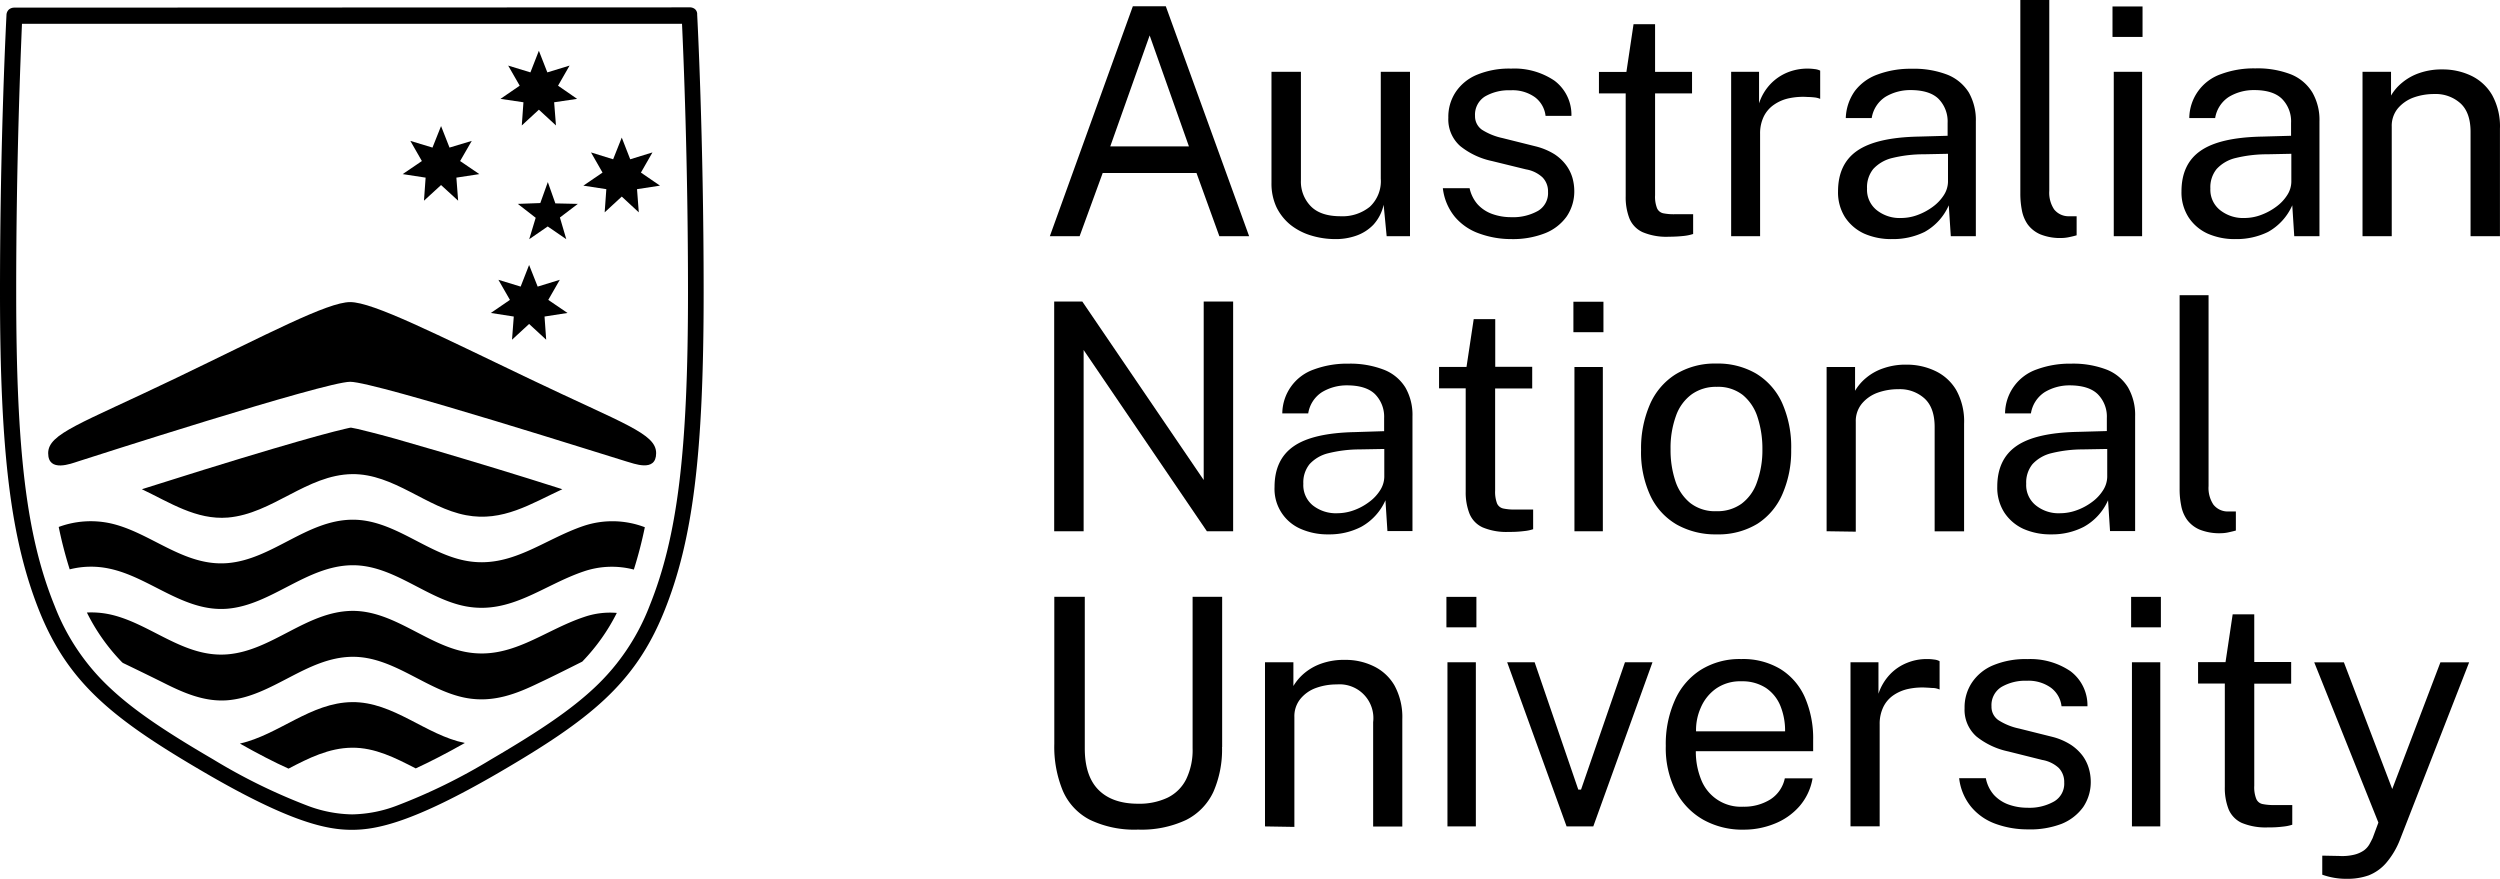
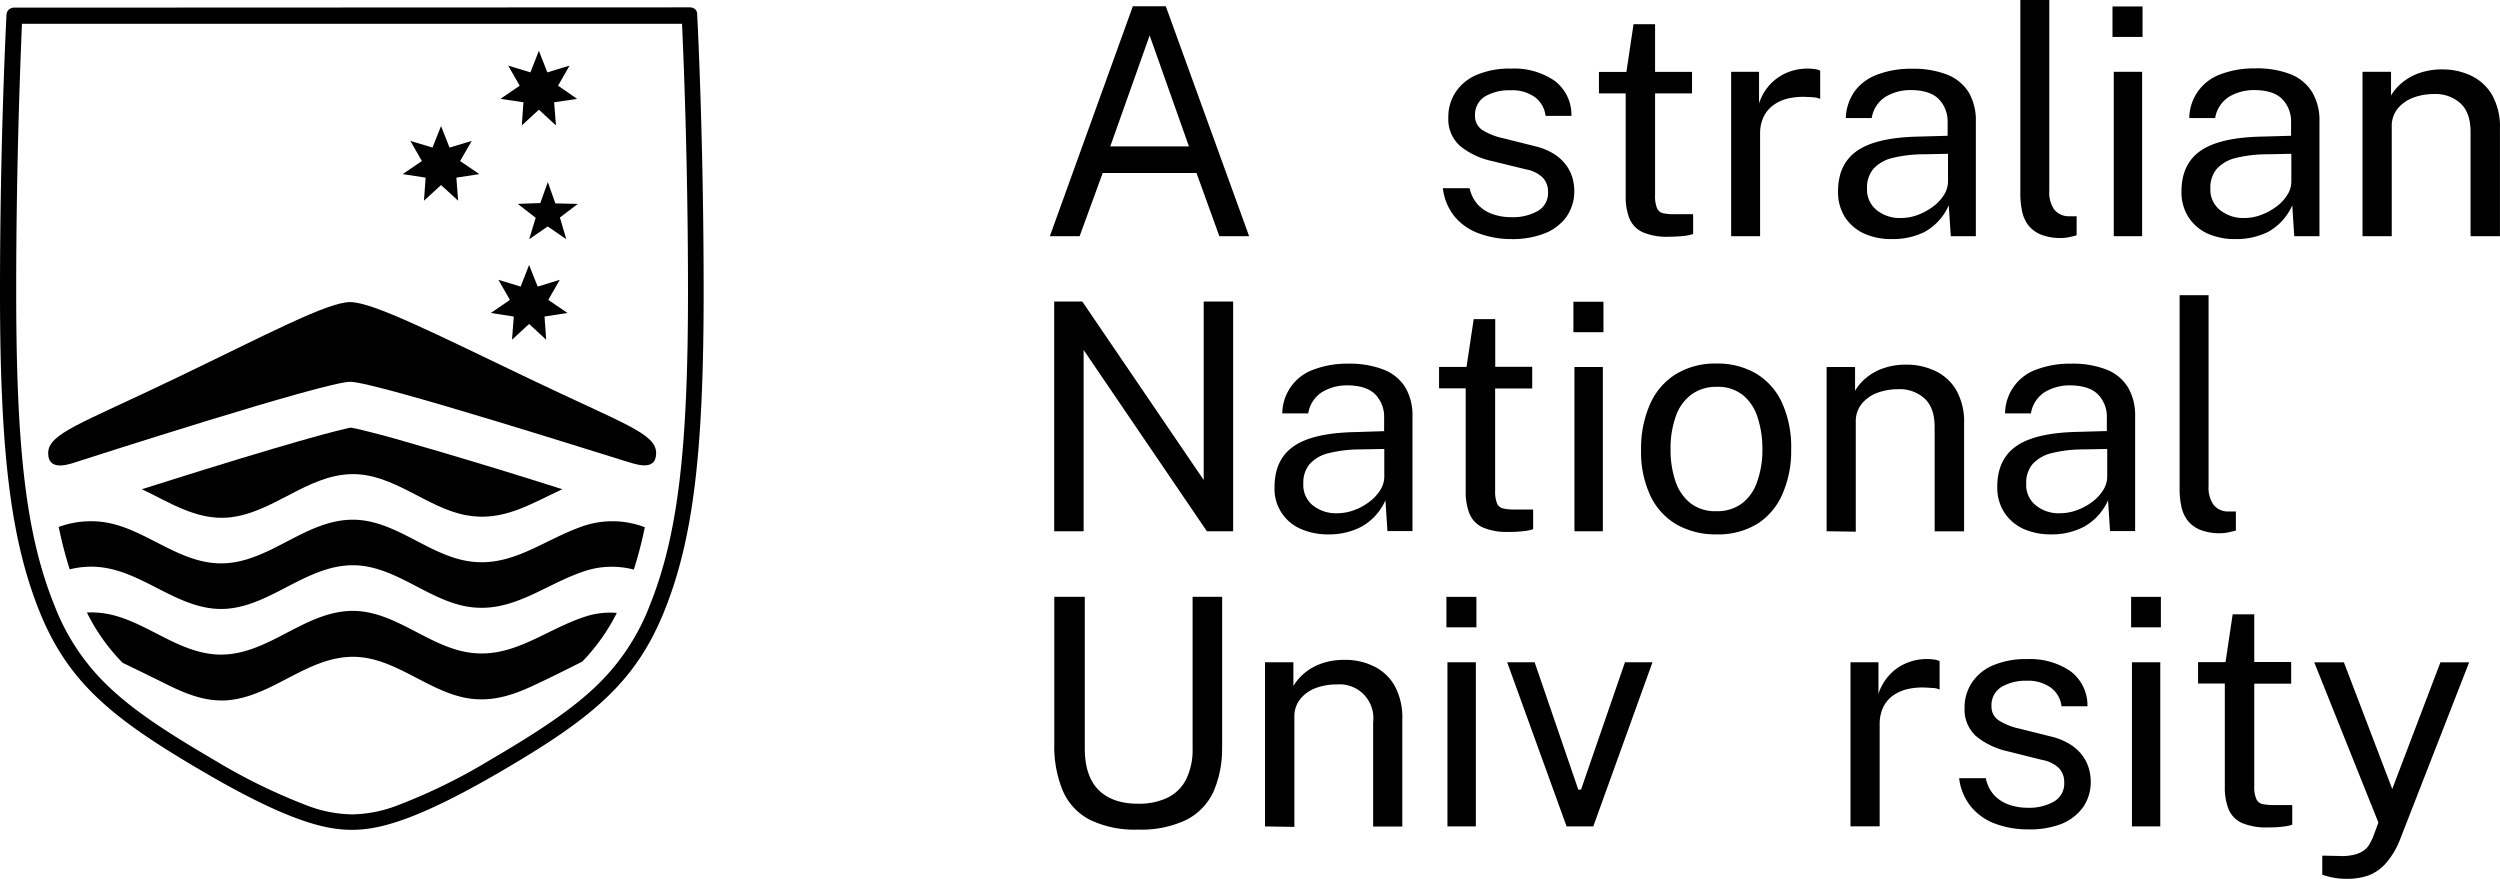
<svg xmlns="http://www.w3.org/2000/svg" viewBox="0 0 455.16 160">
  <g id="Layer_2" data-name="Layer 2">
    <g id="Layer_1-2" data-name="Layer 1">
      <path d="M191.14,43,206.25,1.14h6L227.42,43H222L217.84,31.5H200.76L196.56,43Zm11-16.35h14.32L209.31,6.45Z" />
-       <path d="M243,43.53a15.13,15.13,0,0,1-4.41-.69,11.19,11.19,0,0,1-3.67-1.93,9.54,9.54,0,0,1-2.51-3.17,10.17,10.17,0,0,1-.92-4.42V13.07h5.36V32.81a6.42,6.42,0,0,0,1.8,4.74c1.2,1.22,3,1.82,5.44,1.82a7.89,7.89,0,0,0,5.3-1.72,6.37,6.37,0,0,0,2-5.12V13.07h5.32V43h-4.25l-.55-5.72a7.88,7.88,0,0,1-1.87,3.64,8,8,0,0,1-3.15,2A11.2,11.2,0,0,1,243,43.53Z" />
      <path d="M275.15,43.53a17,17,0,0,1-5.79-1,10.26,10.26,0,0,1-4.44-3,10,10,0,0,1-2.23-5.27h4.87A6.54,6.54,0,0,0,269,37.18a6.63,6.63,0,0,0,2.63,1.76,10.14,10.14,0,0,0,3.47.6A9.28,9.28,0,0,0,280,38.4a3.75,3.75,0,0,0,1.84-3.47,3.62,3.62,0,0,0-1-2.63,5.82,5.82,0,0,0-3-1.46l-6.2-1.52a13.77,13.77,0,0,1-5.78-2.72,6.47,6.47,0,0,1-2.17-5.17A8.15,8.15,0,0,1,265,16.8a8.59,8.59,0,0,1,3.81-3.15,15.31,15.31,0,0,1,6.32-1.16A13,13,0,0,1,283,14.68a7.75,7.75,0,0,1,3.1,6.41h-4.71a4.94,4.94,0,0,0-1.93-3.39A7,7,0,0,0,275,16.44a8.63,8.63,0,0,0-4.65,1.13,3.91,3.91,0,0,0-1.8,3.54,3,3,0,0,0,1.26,2.51,11.46,11.46,0,0,0,3.75,1.52l6,1.5A11.92,11.92,0,0,1,283,28.07a8.27,8.27,0,0,1,2.14,2,7.44,7.44,0,0,1,1.14,2.29,9,9,0,0,1,.34,2.29,8.14,8.14,0,0,1-1.37,4.74,8.8,8.8,0,0,1-3.92,3.06A16,16,0,0,1,275.15,43.53Z" />
      <path d="M308.06,17h-6.73V35.55a5.73,5.73,0,0,0,.35,2.34,1.59,1.59,0,0,0,1.13.94A9.8,9.8,0,0,0,305,39h3.26V42.6a8.32,8.32,0,0,1-1.65.35,25.91,25.91,0,0,1-2.77.15,11.11,11.11,0,0,1-4.8-.84,4.73,4.73,0,0,1-2.38-2.49,10.64,10.64,0,0,1-.68-4.05V17h-4.87v-3.9h5l1.3-8.7h3.92v8.68h6.73Z" />
      <path d="M315.18,43V13.07h5.08v5.75a9.24,9.24,0,0,1,2.1-3.54,8.93,8.93,0,0,1,3.1-2.1,9.6,9.6,0,0,1,3.63-.69,9.15,9.15,0,0,1,1.3.09,2.94,2.94,0,0,1,1,.28V18a3.68,3.68,0,0,0-1.11-.27,10.58,10.58,0,0,0-1.14-.07,12.35,12.35,0,0,0-3.37.22A7.48,7.48,0,0,0,323,19.05a5.62,5.62,0,0,0-1.86,2.12,7,7,0,0,0-.69,3.2V43Z" />
      <path d="M344.52,43.53a12.2,12.2,0,0,1-5.13-1,8.35,8.35,0,0,1-3.49-3,8.46,8.46,0,0,1-1.26-4.67c0-3.32,1.15-5.79,3.47-7.4s6-2.48,11.12-2.59l5.36-.15V22.39A5.86,5.86,0,0,0,352.94,18c-1.09-1.07-2.81-1.6-5.12-1.6a8.78,8.78,0,0,0-4.53,1.22,5.63,5.63,0,0,0-2.52,3.88h-4.72a9,9,0,0,1,1.65-4.93,9,9,0,0,1,4.12-3,17.07,17.07,0,0,1,6.25-1.05,16.84,16.84,0,0,1,6.5,1.09,8.16,8.16,0,0,1,3.88,3.23,10.13,10.13,0,0,1,1.28,5.25V43h-4.56l-.37-5.62a10.2,10.2,0,0,1-4.41,4.85A13,13,0,0,1,344.52,43.53Zm1.63-3.84a8.64,8.64,0,0,0,3-.56,11,11,0,0,0,2.74-1.48,7.94,7.94,0,0,0,2-2.1,4.67,4.67,0,0,0,.77-2.42V28l-4.46.09a24,24,0,0,0-5.7.68,6.87,6.87,0,0,0-3.45,2,5.3,5.3,0,0,0-1.13,3.56,4.75,4.75,0,0,0,1.75,3.92A6.71,6.71,0,0,0,346.15,39.69Z" />
      <path d="M375.4,43.33a9.61,9.61,0,0,1-3.92-.66,5.62,5.62,0,0,1-2.3-1.8,6.57,6.57,0,0,1-1.07-2.6,15.56,15.56,0,0,1-.28-3V0h5.27V34.74a5.48,5.48,0,0,0,.88,3.38,3.34,3.34,0,0,0,2.47,1.25l1.63,0v3.47c-.45.13-.9.24-1.4.34A6.85,6.85,0,0,1,375.4,43.33Z" />
      <path d="M390.08,1.18V6.73h-5.47V1.18ZM390,13.07V43h-5.16V13.07Z" />
      <path d="M407.05,43.53a12.15,12.15,0,0,1-5.12-1,8.23,8.23,0,0,1-3.49-3,8.38,8.38,0,0,1-1.27-4.67q0-5,3.47-7.4c2.32-1.62,6-2.48,11.13-2.59l5.35-.15V22.39A5.82,5.82,0,0,0,415.47,18q-1.64-1.61-5.12-1.6a8.77,8.77,0,0,0-4.52,1.22,5.64,5.64,0,0,0-2.53,3.88h-4.71a8.57,8.57,0,0,1,5.76-8,17.16,17.16,0,0,1,6.26-1.05,16.79,16.79,0,0,1,6.49,1.09A8.11,8.11,0,0,1,421,16.84a10,10,0,0,1,1.29,5.25V43H417.7l-.36-5.62a10.27,10.27,0,0,1-4.42,4.85A13,13,0,0,1,407.05,43.53Zm1.61-3.84a8.6,8.6,0,0,0,3-.56,10.83,10.83,0,0,0,2.74-1.48,7.78,7.78,0,0,0,2-2.1,4.58,4.58,0,0,0,.77-2.42V28l-4.45.09a24,24,0,0,0-5.7.68,6.83,6.83,0,0,0-3.45,2,5.25,5.25,0,0,0-1.14,3.56,4.73,4.73,0,0,0,1.76,3.92A6.74,6.74,0,0,0,408.66,39.69Z" />
      <path d="M430.13,43V13.07h5.19V17.4a8.65,8.65,0,0,1,2-2.33,9.88,9.88,0,0,1,3.13-1.76,12.25,12.25,0,0,1,4.24-.67,12,12,0,0,1,5.21,1.14,8.79,8.79,0,0,1,3.82,3.51,11.79,11.79,0,0,1,1.43,6.15V43H449.8V24c0-2.34-.62-4.07-1.84-5.19a6.73,6.73,0,0,0-4.76-1.69,11,11,0,0,0-3.79.64,6.77,6.77,0,0,0-2.87,2,5,5,0,0,0-1.09,3.3V43h-5.32Z" />
      <path d="M219.15,54.9h5.36V96.72h-4.78l-22.44-33v33h-5.36V54.9h5.12l22.1,32.49Z" />
      <path d="M241.93,97.29a12.15,12.15,0,0,1-5.12-1,7.9,7.9,0,0,1-4.76-7.63c0-3.33,1.16-5.79,3.47-7.4s6-2.48,11.12-2.59L252,78.5V76.12a5.84,5.84,0,0,0-1.65-4.35c-1.09-1.07-2.81-1.61-5.12-1.61a8.72,8.72,0,0,0-4.52,1.22,5.63,5.63,0,0,0-2.53,3.88h-4.72a8.56,8.56,0,0,1,5.77-8,17.38,17.38,0,0,1,6.26-1.05A17,17,0,0,1,252,67.33a8,8,0,0,1,3.88,3.24,10,10,0,0,1,1.28,5.25V96.69h-4.56l-.36-5.61a10.24,10.24,0,0,1-4.42,4.84A12.57,12.57,0,0,1,241.93,97.29Zm1.61-3.85a8.88,8.88,0,0,0,3-.56,10.54,10.54,0,0,0,2.72-1.48,7.72,7.72,0,0,0,2-2.12,4.7,4.7,0,0,0,.77-2.42V81.74l-4.46.08a23.91,23.91,0,0,0-5.7.69,6.78,6.78,0,0,0-3.45,2,5.3,5.3,0,0,0-1.13,3.56A4.75,4.75,0,0,0,239,92,6.78,6.78,0,0,0,243.54,93.44Z" />
      <path d="M278.94,70.72h-6.73V89.3a6,6,0,0,0,.34,2.34,1.6,1.6,0,0,0,1.14.94,9.64,9.64,0,0,0,2.18.19h3.26v3.58a7.49,7.49,0,0,1-1.65.34,19.71,19.71,0,0,1-2.76.15,11.1,11.1,0,0,1-4.8-.83,4.7,4.7,0,0,1-2.38-2.49,10.63,10.63,0,0,1-.69-4V70.7H262V66.8h5l1.31-8.7h3.92v8.68h6.73v3.94Z" />
      <path d="M291.93,54.93v5.55h-5.47V54.93Zm-.11,11.89v29.9h-5.17V66.82Z" />
      <path d="M312.52,97.29a14.36,14.36,0,0,1-7.22-1.77,11.91,11.91,0,0,1-4.8-5.21,18.8,18.8,0,0,1-1.72-8.42,20,20,0,0,1,1.59-8.21A12.21,12.21,0,0,1,305,68.19a13.62,13.62,0,0,1,7.48-2A13.84,13.84,0,0,1,319.7,68a12.09,12.09,0,0,1,4.74,5.32,19.68,19.68,0,0,1,1.67,8.53,19.56,19.56,0,0,1-1.55,8A12.09,12.09,0,0,1,320,95.34,13.62,13.62,0,0,1,312.52,97.29Zm0-4.22a7.49,7.49,0,0,0,4.54-1.35,8.17,8.17,0,0,0,2.81-3.9,17.08,17.08,0,0,0,1-6A18.43,18.43,0,0,0,320,76a8.62,8.62,0,0,0-2.68-4.07,7.28,7.28,0,0,0-4.78-1.5A7.57,7.57,0,0,0,308,71.79a8.22,8.22,0,0,0-2.85,3.88,17.06,17.06,0,0,0-1,6.11A17.75,17.75,0,0,0,305,87.5a8.59,8.59,0,0,0,2.72,4.07A7.33,7.33,0,0,0,312.52,93.07Z" />
      <path d="M332.56,96.72V66.82h5.18v4.33a8.91,8.91,0,0,1,2-2.34,9.68,9.68,0,0,1,3.13-1.75,12.21,12.21,0,0,1,4.24-.67,12,12,0,0,1,5.21,1.14A8.76,8.76,0,0,1,356.15,71a11.69,11.69,0,0,1,1.44,6.15V96.74h-5.36v-19c0-2.34-.62-4.07-1.84-5.19a6.68,6.68,0,0,0-4.76-1.69,11,11,0,0,0-3.79.64,6.69,6.69,0,0,0-2.87,2,5,5,0,0,0-1.1,3.3v20Z" />
      <path d="M373.51,97.29a12.15,12.15,0,0,1-5.12-1,8.3,8.3,0,0,1-3.49-3,8.38,8.38,0,0,1-1.27-4.67c0-3.33,1.16-5.79,3.47-7.4s6-2.48,11.13-2.59l5.35-.15V76.12a5.8,5.8,0,0,0-1.65-4.35q-1.64-1.6-5.12-1.61a8.77,8.77,0,0,0-4.52,1.22,5.66,5.66,0,0,0-2.53,3.88h-4.71a8.57,8.57,0,0,1,5.76-8,17.38,17.38,0,0,1,6.26-1.05,17,17,0,0,1,6.49,1.09,8,8,0,0,1,3.88,3.24,10,10,0,0,1,1.29,5.25V96.69h-4.57l-.36-5.61a10.24,10.24,0,0,1-4.42,4.84A12.54,12.54,0,0,1,373.51,97.29Zm1.63-3.85a8.84,8.84,0,0,0,3-.56,10.66,10.66,0,0,0,2.74-1.48,7.76,7.76,0,0,0,2-2.12,4.7,4.7,0,0,0,.77-2.42V81.74l-4.46.08a23.91,23.91,0,0,0-5.7.69,6.87,6.87,0,0,0-3.45,2,5.3,5.3,0,0,0-1.14,3.56A4.73,4.73,0,0,0,370.64,92,6.61,6.61,0,0,0,375.14,93.44Z" />
      <path d="M404.39,97.08a9.64,9.64,0,0,1-3.92-.66,5.59,5.59,0,0,1-2.29-1.8,6.42,6.42,0,0,1-1.07-2.6,14.81,14.81,0,0,1-.28-3V53.75h5.27V88.49a5.48,5.48,0,0,0,.88,3.38,3.31,3.31,0,0,0,2.46,1.25l1.63,0v3.47c-.45.13-.9.23-1.39.34A6.87,6.87,0,0,1,404.39,97.08Z" />
      <path d="M222.49,136a19.22,19.22,0,0,1-1.58,8.18,10.88,10.88,0,0,1-4.95,5.1,19.11,19.11,0,0,1-8.75,1.76,18.71,18.71,0,0,1-8.81-1.8,10.73,10.73,0,0,1-4.9-5.27,20.94,20.94,0,0,1-1.55-8.53V108.65h5.55v27.61c0,3.36.84,5.89,2.51,7.56s4.07,2.51,7.2,2.51a12,12,0,0,0,5.36-1.1,7.43,7.43,0,0,0,3.38-3.34,12.18,12.18,0,0,0,1.18-5.66V108.65h5.38V136Z" />
      <path d="M230.31,150.46V120.57h5.17v4.33a9.25,9.25,0,0,1,2-2.34,9.88,9.88,0,0,1,3.13-1.76,12.26,12.26,0,0,1,4.24-.66,11.6,11.6,0,0,1,5.21,1.14,8.73,8.73,0,0,1,3.82,3.51,12,12,0,0,1,1.43,6.15v19.54H250v-19a6.15,6.15,0,0,0-6.61-6.87,11,11,0,0,0-3.79.64,6.5,6.5,0,0,0-2.85,2,5,5,0,0,0-1.09,3.3v20Z" />
      <path d="M268.8,108.67v5.55h-5.46v-5.55Zm-.1,11.9v29.89h-5.17V120.57Z" />
      <path d="M300.86,120.57l-10.78,29.89h-4.86L274.4,120.57h5l7.95,23.19h.5l8-23.19Z" />
-       <path d="M308.75,136.75a13.5,13.5,0,0,0,.94,5.12,7.76,7.76,0,0,0,7.7,5,9,9,0,0,0,4.92-1.32,6,6,0,0,0,2.64-3.84H330a10.36,10.36,0,0,1-2.42,5.12A11.76,11.76,0,0,1,323,150a14.79,14.79,0,0,1-5.55,1.05,14.54,14.54,0,0,1-7.37-1.82,12.74,12.74,0,0,1-5-5.23,17.29,17.29,0,0,1-1.8-8.19,19.47,19.47,0,0,1,1.63-8.27,12.54,12.54,0,0,1,4.69-5.55,13.35,13.35,0,0,1,7.42-2,13.19,13.19,0,0,1,7.13,1.82,11.52,11.52,0,0,1,4.44,5.12,18.71,18.71,0,0,1,1.52,7.84v2H308.75Zm0-3.6H325a11.93,11.93,0,0,0-.86-4.65,7.21,7.21,0,0,0-2.64-3.26,7.87,7.87,0,0,0-4.45-1.2,7.69,7.69,0,0,0-4.65,1.35,8.16,8.16,0,0,0-2.75,3.45A10,10,0,0,0,308.79,133.15Z" />
      <path d="M336.91,150.46V120.57H342v5.74a9.43,9.43,0,0,1,2.1-3.53,8.74,8.74,0,0,1,3.11-2.1,9.33,9.33,0,0,1,3.62-.69,7.88,7.88,0,0,1,1.3.09,2.52,2.52,0,0,1,1,.3v5.16a3.39,3.39,0,0,0-1.11-.28c-.45,0-.84-.06-1.14-.06a12.28,12.28,0,0,0-3.36.21,7.62,7.62,0,0,0-2.75,1.14,5.54,5.54,0,0,0-1.86,2.12,7,7,0,0,0-.69,3.19v18.58h-5.29Z" />
      <path d="M369.14,151a17,17,0,0,1-5.79-1,10.3,10.3,0,0,1-4.43-3.05,10,10,0,0,1-2.23-5.27h4.86A6.43,6.43,0,0,0,363,144.7a6.74,6.74,0,0,0,2.64,1.76,10.1,10.1,0,0,0,3.47.6,9.08,9.08,0,0,0,4.86-1.14,3.75,3.75,0,0,0,1.85-3.47,3.67,3.67,0,0,0-1-2.64,5.9,5.9,0,0,0-3-1.45l-6.19-1.55a13.81,13.81,0,0,1-5.79-2.72,6.48,6.48,0,0,1-2.16-5.16A8.14,8.14,0,0,1,359,124.3a8.62,8.62,0,0,1,3.82-3.15A15.28,15.28,0,0,1,369.1,120a13,13,0,0,1,7.84,2.19,7.76,7.76,0,0,1,3.11,6.4h-4.72a4.89,4.89,0,0,0-1.93-3.38,7,7,0,0,0-4.37-1.27,8.65,8.65,0,0,0-4.65,1.14,3.89,3.89,0,0,0-1.8,3.53,2.93,2.93,0,0,0,1.27,2.51,11.16,11.16,0,0,0,3.75,1.52l6,1.5a11.49,11.49,0,0,1,3.43,1.46,8.59,8.59,0,0,1,2.14,2,7.35,7.35,0,0,1,1.13,2.3,8.61,8.61,0,0,1,.35,2.29,8.14,8.14,0,0,1-1.37,4.74,9,9,0,0,1-3.93,3.06A16,16,0,0,1,369.14,151Z" />
      <path d="M393.42,108.67v5.55H388v-5.55Zm-.11,11.9v29.89h-5.16V120.57Z" />
      <path d="M417.14,124.47h-6.72v18.58a5.71,5.71,0,0,0,.34,2.33,1.58,1.58,0,0,0,1.13,1,9.8,9.8,0,0,0,2.19.19h3.26v3.58a7.62,7.62,0,0,1-1.65.34,19.77,19.77,0,0,1-2.77.15,11.31,11.31,0,0,1-4.8-.83,4.77,4.77,0,0,1-2.38-2.49,10.64,10.64,0,0,1-.68-4.05V124.45h-4.87v-3.9h5l1.3-8.7h3.93v8.68h6.72Z" />
      <path d="M427.39,160a13,13,0,0,1-4.59-.75v-3.47l3.05.06a9.41,9.41,0,0,0,2.76-.23,5.35,5.35,0,0,0,1.76-.77,3.67,3.67,0,0,0,1-1.1c.23-.4.42-.79.6-1.15l1.05-2.83-11.68-29.17h5.4l8.8,23.06,8.77-23.06h5.23L437,152.74a14.71,14.71,0,0,1-2.6,4.41,8.15,8.15,0,0,1-3.17,2.23A11.49,11.49,0,0,1,427.39,160Z" />
      <path d="M124.17,4.31c.26,5.63,1.09,25.09,1.09,48.92,0,29-1.91,44.49-7,57.09a40.14,40.14,0,0,1-10.15,15c-4.1,3.82-9.52,7.57-18.69,12.93a104.43,104.43,0,0,1-17.15,8.42,23.87,23.87,0,0,1-8.16,1.6,23.87,23.87,0,0,1-8.17-1.6,105.26,105.26,0,0,1-17.14-8.42c-9.19-5.36-14.59-9.09-18.69-12.93a40.12,40.12,0,0,1-10.16-15c-5.12-12.6-7-28.07-7-57.09C2.94,29.42,3.77,10,4,4.33l120.14,0M2.59,1.39a1.51,1.51,0,0,0-.94.32,1.38,1.38,0,0,0-.47,1C1.18,2.87,0,24.92,0,53.21c0,29.45,2,45.2,7.22,58.19,5.34,13.18,13.61,19.67,30.07,29.27,15.77,9.19,22.37,10.41,26.77,10.41s11-1.24,26.76-10.41c16.48-9.6,24.73-16.09,30.07-29.27,5.27-13,7.22-28.74,7.22-58.19,0-28.29-1.16-50.34-1.18-50.55a1.2,1.2,0,0,0-.4-1,1.47,1.47,0,0,0-1-.32Z" />
      <polygon points="101.11 37.03 99.74 33.15 98.37 36.97 94.27 37.12 97.53 39.65 96.35 43.55 99.72 41.23 103.1 43.55 101.94 39.6 105.2 37.12 101.11 37.03" />
      <polygon points="96.33 58.98 99.44 61.85 99.14 57.63 103.32 56.98 99.82 54.6 101.92 50.94 97.89 52.18 96.33 48.24 94.79 52.18 90.74 50.94 92.84 54.6 89.36 56.98 93.54 57.63 93.22 61.85 96.33 58.98" />
-       <polygon points="113.2 35.79 116.3 38.66 115.98 34.44 120.16 33.8 116.69 31.42 118.79 27.75 114.74 29 113.2 25.05 111.63 29 107.6 27.75 109.7 31.42 106.21 33.8 110.39 34.44 110.09 38.66 113.2 35.79" />
      <polygon points="98.11 19.97 101.22 22.84 100.89 18.62 105.07 18 101.6 15.6 103.7 11.94 99.65 13.18 98.11 9.24 96.57 13.18 92.52 11.94 94.62 15.6 91.12 18 95.3 18.62 95 22.84 98.11 19.97" />
      <polygon points="80.3 33.69 83.41 36.54 83.09 32.34 87.27 31.7 83.77 29.32 85.89 25.65 81.84 26.87 80.3 22.95 78.74 26.87 74.71 25.65 76.81 29.32 73.31 31.7 77.49 32.34 77.19 36.54 80.3 33.69" />
      <path d="M96.48,69c-17.1-8.17-28.59-14-32.72-14s-15,5.81-32.06,14S8.77,78.93,8.77,82.51,13,84.39,14.23,84s44.9-14.49,49.53-14.49S112.66,83.64,114,84s5.46,2.08,5.46-1.5S113.58,77.19,96.48,69Z" />
      <path d="M106.32,95.73C98.9,98.22,93,103.64,84.8,102.09c-7.2-1.35-13.18-7.56-20.72-7.47-8.28.1-14.53,7.22-22.63,7.9s-14.19-5.78-21.63-7.3a16.86,16.86,0,0,0-9.13.72,76.6,76.6,0,0,0,2,7.72,15.76,15.76,0,0,1,7.13-.15c7.44,1.52,13.65,8,21.63,7.31s14.35-7.8,22.63-7.91c7.56-.09,13.54,6.13,20.72,7.48,8.21,1.54,14.1-3.88,21.52-6.37a15.84,15.84,0,0,1,9.08-.32,77.09,77.09,0,0,0,2-7.71A16.54,16.54,0,0,0,106.32,95.73Z" />
      <path d="M106.32,112.34C98.9,114.82,93,120.25,84.8,118.7c-7.2-1.35-13.18-7.56-20.72-7.48-8.28.11-14.53,7.23-22.63,7.91s-14.19-5.78-21.63-7.31a16.06,16.06,0,0,0-4-.3,35.73,35.73,0,0,0,6.35,9,1.1,1.1,0,0,0,.25.2c.84.4,5.17,2.5,7.31,3.57,3.67,1.85,7.5,3.54,11.73,3.2,8.12-.69,14.35-7.8,22.63-7.91,7.56-.09,13.54,6.13,20.72,7.48,5,.94,9.26-.75,13.41-2.77,2.17-1,6.8-3.34,7.66-3.77a.53.53,0,0,0,.25-.19,35.85,35.85,0,0,0,6.17-8.74A14.45,14.45,0,0,0,106.32,112.34Z" />
-       <path d="M43.68,135.38c3.3,1.86,6.23,3.38,8.85,4.56,3.66-1.91,7.35-3.77,11.55-3.81S72,138,75.69,139.9c2.64-1.22,5.6-2.74,8.94-4.63-7.12-1.44-13-7.52-20.53-7.44S50.75,133.77,43.68,135.38Z" />
      <path d="M90.82,85.46C82.06,82.79,76.08,81.05,72,79.89c-3.91-1.09-5.73-1.5-6.93-1.8-.36-.08-1-.21-1.15-.23s-.65.13-1.14.23c-1,.24-2.57.62-5,1.29-4,1.11-10.52,3-20.81,6.19q-4.95,1.55-11.14,3.5c5.05,2.4,9.9,5.63,15.66,5.16,8.12-.69,14.36-7.8,22.63-7.91,7.57-.08,13.55,6.13,20.73,7.48,6.68,1.27,11.83-2.1,17.53-4.73C98.09,87.69,94.23,86.51,90.82,85.46Z" />
    </g>
  </g>
</svg>